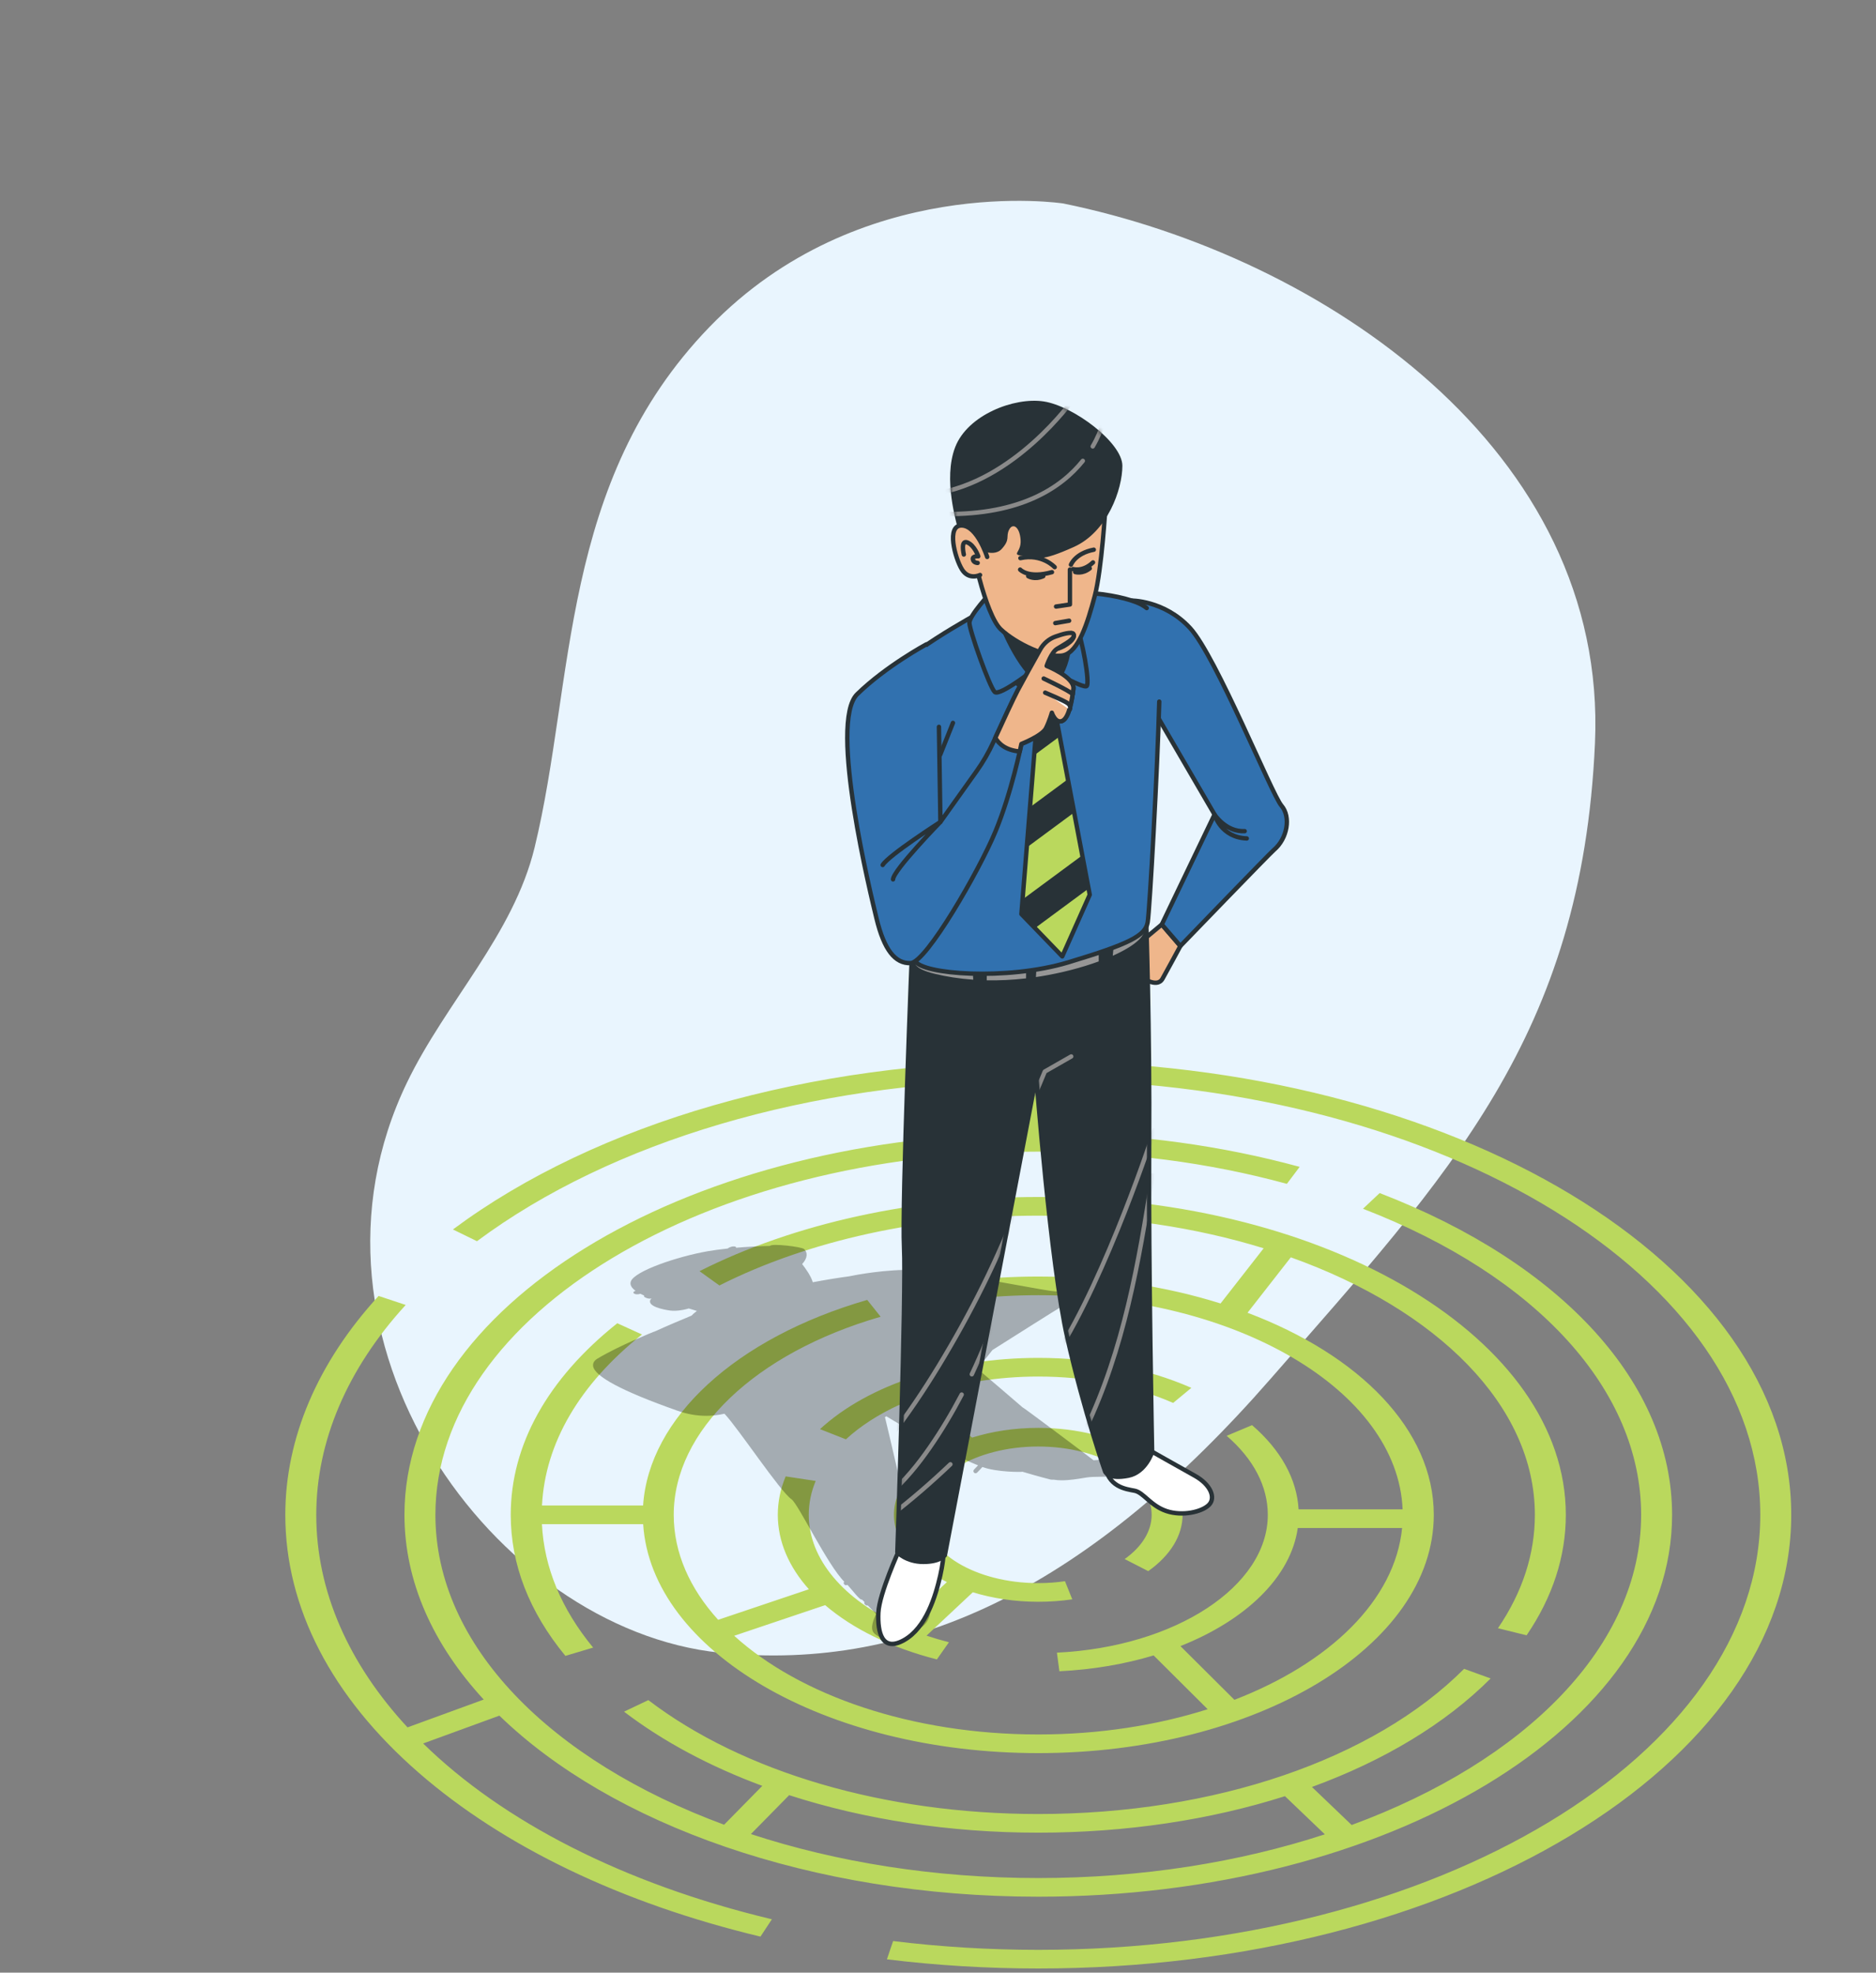
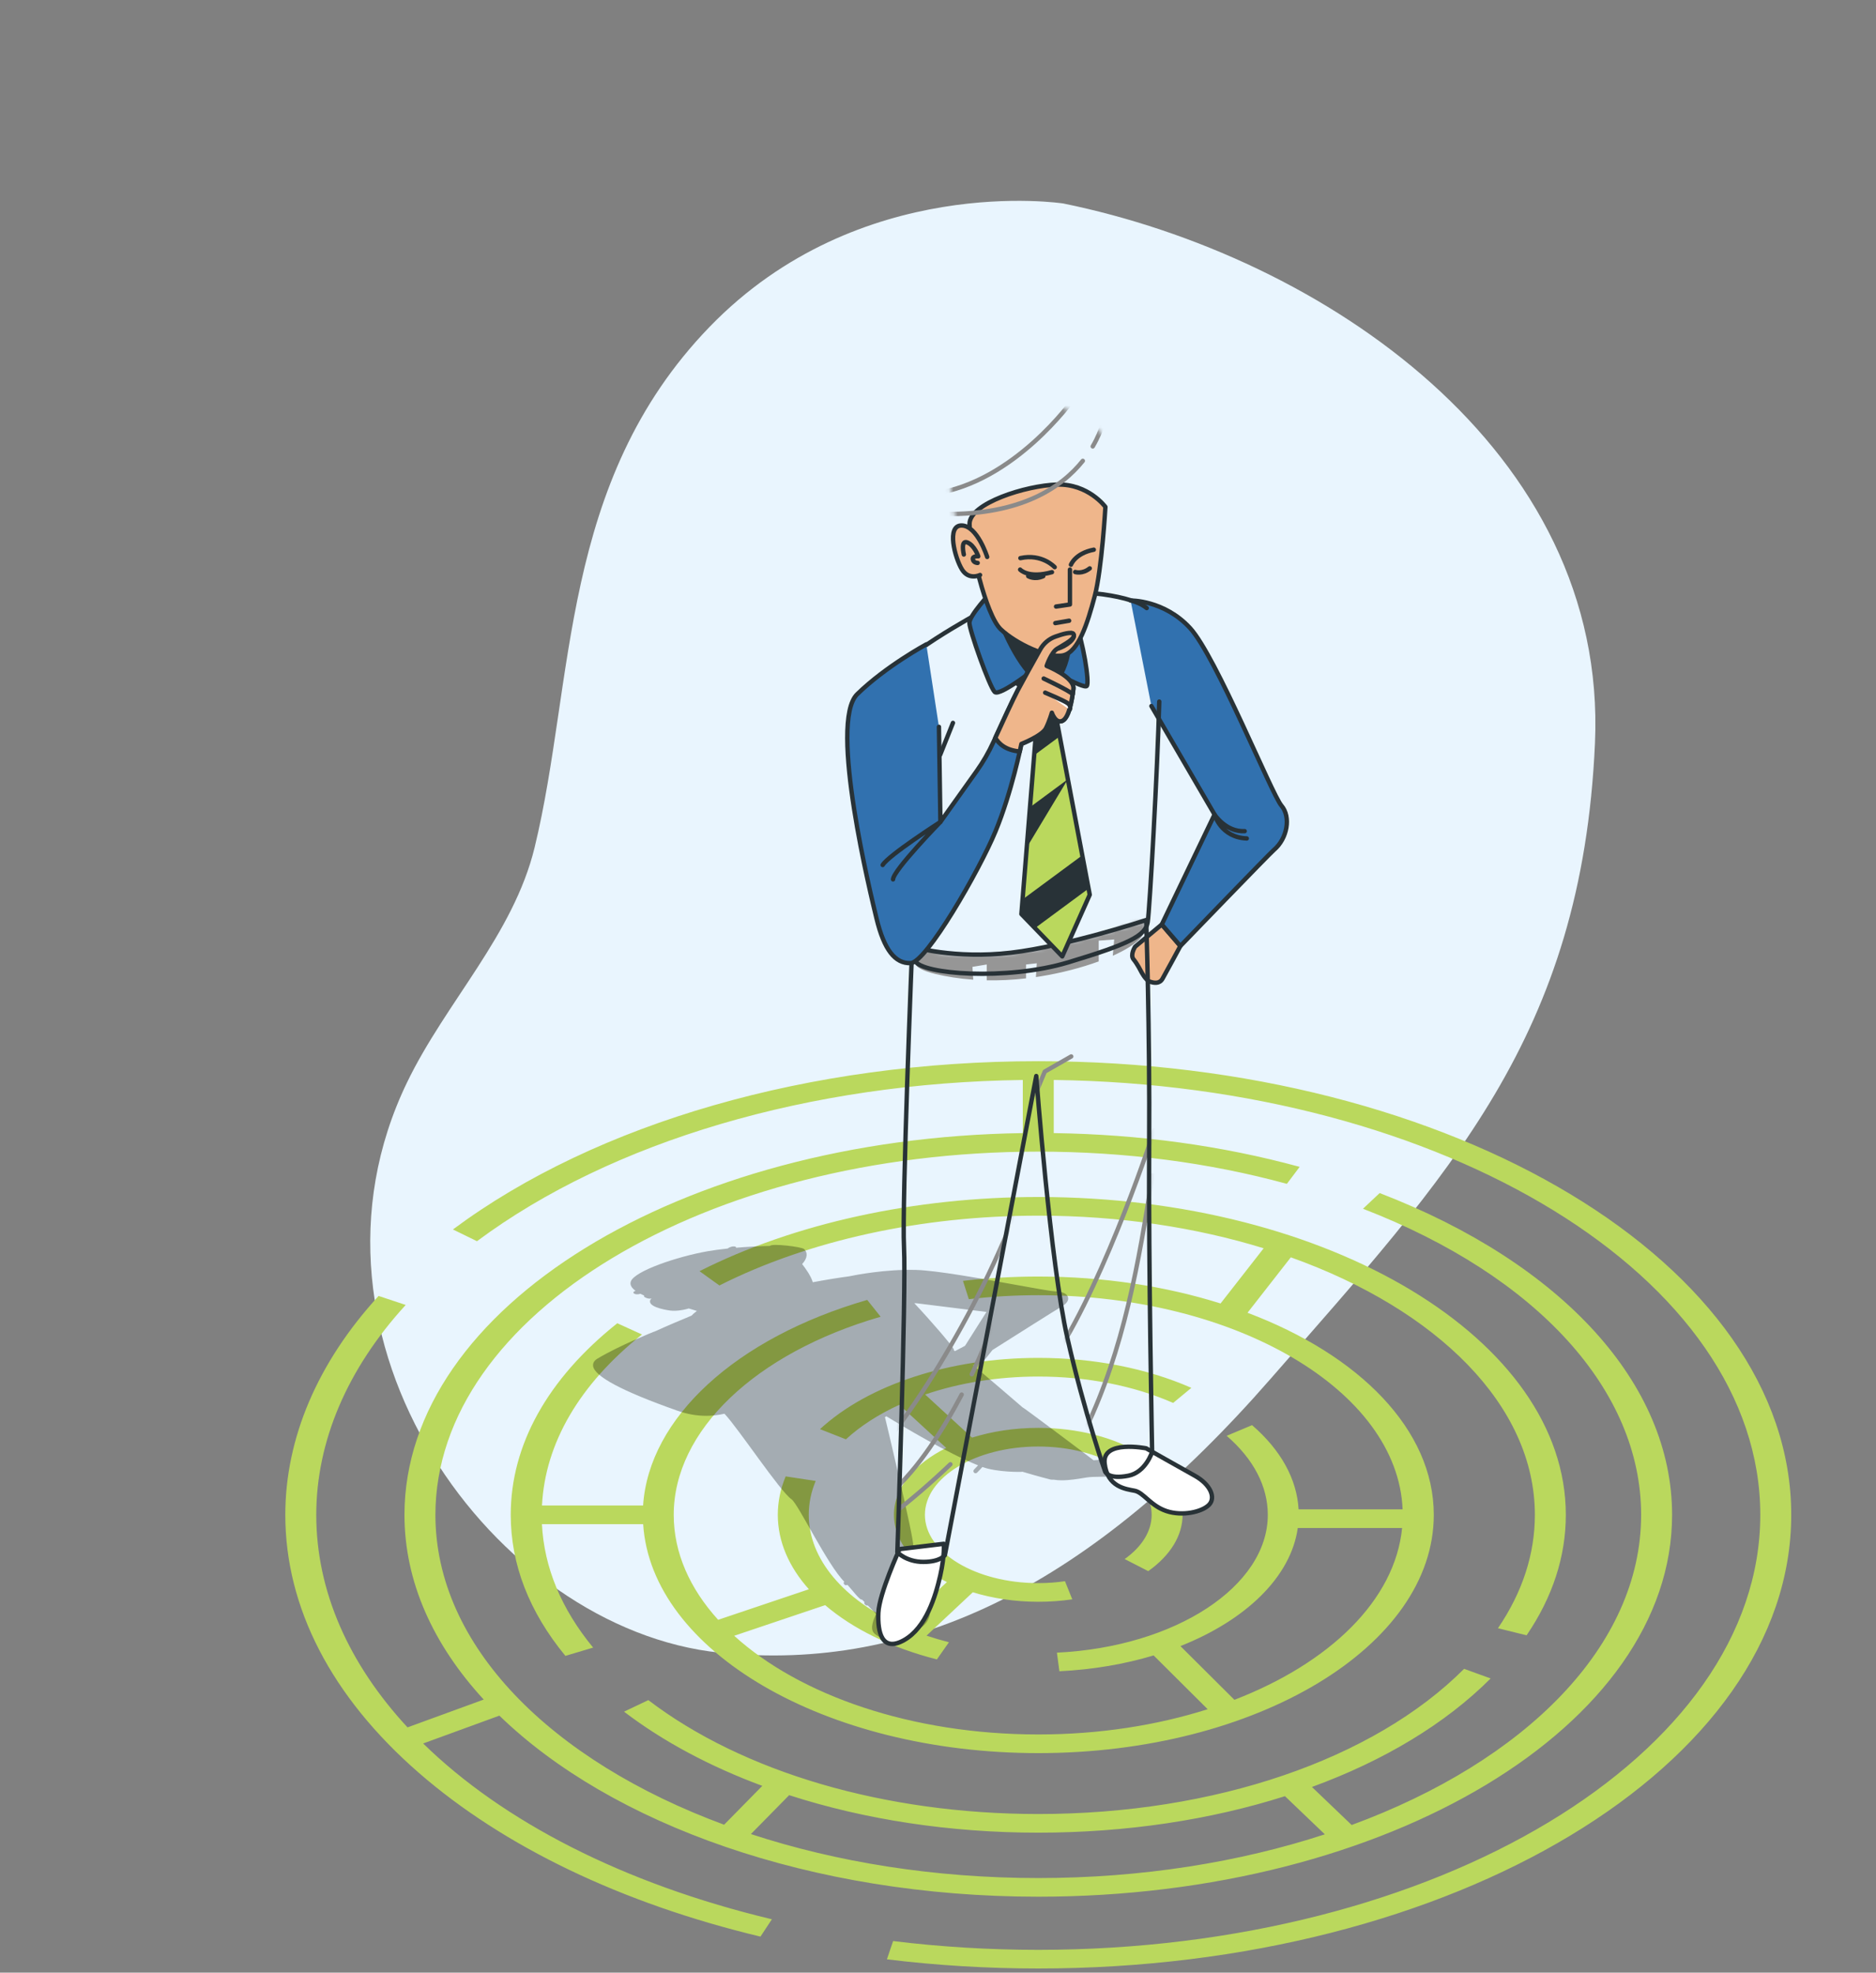
<svg xmlns="http://www.w3.org/2000/svg" width="428" height="450" viewBox="0 0 428 450" fill="none">
  <rect x="0" y="0" width="428" height="450" fill="#808080" stroke="none" />
  <path d="M242.589 46.419C242.589 46.419 196.058 39.207 161.839 74.618C127.621 110.029 131.201 155.324 121.969 193.329C117.135 213.23 101.737 228.564 92.878 246.9C64.552 305.53 112.687 371.664 164.228 377.01C208.847 381.638 249.181 361.173 289.904 314.51C330.627 267.847 360.913 236.4 363.884 169.52C366.854 102.642 301.804 58.524 242.589 46.419Z" fill="#E9F5FE" />
  <path d="M236.878 242.082C184.817 242.082 136.142 256.073 103.333 280.468L108.821 283.146C139.539 260.306 184.761 246.984 233.346 246.366V258.485C155.236 259.619 92.275 298.247 92.275 345.569C92.275 360.845 98.844 375.212 110.358 387.707L92.974 394.053C79.584 379.592 72.153 363.013 72.153 345.569C72.153 328.817 79.21 312.261 92.56 297.689L86.377 295.633C72.451 310.833 65.09 328.1 65.09 345.569C65.09 366.706 75.599 387.034 95.48 404.356C114.902 421.277 141.879 434.219 173.496 441.783L176.103 437.829C142.17 429.71 114.704 415.491 96.54 397.726L113.934 391.376C139.46 416.146 185.02 432.679 236.877 432.679C316.611 432.679 381.479 393.602 381.479 345.569C381.479 315.723 356.539 288.28 314.766 272.162L310.957 275.745C350.693 291.077 374.416 317.179 374.416 345.569C374.416 375.491 347.948 401.758 308.377 416.324L299.311 407.649C315.702 401.66 329.729 393.26 340.082 382.893L334.03 380.699C313.321 401.438 277.002 413.818 236.878 413.818C201.989 413.818 169.564 404.347 147.914 387.833L142.37 390.47C151.323 397.299 162.016 402.988 173.917 407.397L165.201 416.258C125.727 401.679 99.336 375.447 99.336 345.569C99.336 299.883 161.037 262.713 236.876 262.713C256.649 262.713 275.733 265.186 293.595 270.063L296.511 266.188C278.793 261.35 259.936 258.764 240.408 258.486V246.364C329.612 247.501 401.601 291.564 401.601 345.569C401.601 400.286 327.705 444.802 236.876 444.802C225.729 444.802 214.587 444.127 203.758 442.796L202.346 446.965C213.638 448.352 225.256 449.057 236.876 449.057C331.6 449.057 408.664 402.632 408.664 345.57C408.665 288.506 331.602 242.082 236.878 242.082ZM180.042 409.518C197.258 415.079 216.677 418.073 236.878 418.073C256.976 418.073 276.172 415.147 293.158 409.748L302.255 418.451C282.799 424.81 260.526 428.424 236.879 428.424C213.155 428.424 190.816 424.787 171.316 418.39L180.042 409.518Z" fill="#BAD85D" />
  <path d="M348.284 373.051C354.223 364.324 357.234 355.077 357.234 345.567C357.234 305.588 303.242 273.062 236.877 273.062C208.641 273.062 181.194 279.072 159.591 289.983L164.13 293.243C184.462 282.973 210.298 277.317 236.877 277.317C255.379 277.317 272.857 280.004 288.298 284.761L278.465 297.35C266.01 293.436 251.871 291.208 236.878 291.208C231.102 291.208 225.323 291.54 219.695 292.193L221.032 296.371C226.22 295.768 231.551 295.462 236.878 295.462C282.044 295.462 318.89 317.269 319.996 344.32H296.266C295.874 337.405 292.226 330.787 285.652 325.107L279.859 327.54C285.997 332.843 289.242 339.076 289.242 345.566C289.242 361.893 268.108 375.704 241.129 377.008L241.693 381.25C249.369 380.878 256.627 379.615 263.196 377.639L275.525 389.91C263.969 393.579 250.824 395.668 236.878 395.668C207.931 395.668 182.402 386.708 167.501 373.155L188.256 366.168C194.521 371.535 203.246 375.876 213.746 378.55L216.497 374.632C214.734 374.183 213.03 373.679 211.384 373.127L221.942 363.233C226.429 364.615 231.503 365.4 236.878 365.4C239.5 365.4 242.11 365.213 244.634 364.846L242.975 360.71C240.993 360.998 238.941 361.145 236.878 361.145C222.616 361.145 211.014 354.155 211.014 345.565C211.014 336.974 222.617 329.984 236.878 329.984C251.139 329.984 262.741 336.974 262.741 345.565C262.741 349.261 260.555 352.844 256.587 355.653L261.965 358.411C267.02 354.832 269.804 350.27 269.804 345.565C269.804 334.627 255.033 325.729 236.878 325.729C231.43 325.729 226.292 326.535 221.762 327.952L211.067 318.119C218.812 315.475 227.658 314.02 236.878 314.02C248.026 314.02 258.667 316.101 267.65 320.038L271.806 316.598C261.608 312.128 249.53 309.765 236.878 309.765C216.728 309.765 198.112 315.841 187.082 326.018L192.996 328.344C196.334 325.264 200.476 322.623 205.175 320.466L215.874 330.303C208.595 333.945 203.952 339.434 203.952 345.566C203.952 351.741 208.663 357.266 216.031 360.906L205.462 370.811C192.451 364.943 184.514 355.666 184.514 345.566C184.514 342.949 185.046 340.35 186.096 337.838L179.246 336.8C178.055 339.651 177.451 342.6 177.451 345.567C177.451 351.634 179.98 357.437 184.543 362.545L163.841 369.514C157.383 362.395 153.707 354.235 153.707 345.567C153.707 326.414 172.236 308.676 200.913 300.376L197.855 296.541C167.811 305.236 148.038 323.483 146.72 343.439H123.652C124.366 329.232 132.206 315.784 146.467 304.429L140.835 301.862C124.927 314.528 116.52 329.641 116.52 345.566C116.52 356.867 120.716 367.693 128.993 377.744L135.32 375.853C128.053 367.027 124.131 357.563 123.639 347.694H146.733C148.597 376.682 188.306 399.924 236.877 399.924C286.632 399.924 327.111 375.539 327.111 345.566C327.111 326.148 310.11 309.085 284.615 299.469L294.494 286.824C327.796 298.722 350.172 320.598 350.172 345.566C350.172 354.52 347.338 363.224 341.751 371.437L348.284 373.051ZM281.625 387.767L269.309 375.509C284.243 369.589 294.501 359.74 296.08 348.575H319.884C318.257 365.03 303.389 379.362 281.625 387.767Z" fill="#BAD85D" />
  <path opacity="0.3" d="M266.411 333.026C266.316 332.736 266.031 331.855 260.549 332.282C257.536 332.515 252.236 332.915 249.489 333.121C248.217 332.104 233.3 320.909 233.251 321.018C232.696 320.534 224.494 313.457 221.95 311.426C223.31 311.214 224.027 310.952 224.366 310.556C224.708 310.157 226.162 308.302 226.42 307.973C231.553 304.721 241.3 298.563 241.907 298.239C243.592 297.337 243.797 296.503 243.672 295.963C243.482 295.137 242.427 294.646 240.705 294.58C239.665 294.541 235.928 293.861 231.601 293.073C224.07 291.702 213.756 289.823 208.882 289.695C201.968 289.514 195.029 290.884 193.695 291.163C191.507 291.451 188.655 291.906 185.429 292.509C185.041 291.105 183.772 289.342 183.004 288.36C184.342 286.921 184.246 285.635 183.436 284.928C182.846 284.415 176.005 283.59 175.667 284.229C173.219 284.27 170.482 284.415 167.878 284.642C168.203 284.388 167.135 284.013 165.986 284.822C164.329 284.997 162.777 285.203 161.453 285.436C154.412 286.673 144.839 289.951 143.935 292.292C143.619 293.11 144.156 293.843 145.001 294.464C143.925 294.785 144.764 295.559 146.111 295.144C146.411 295.3 146.717 295.444 147.022 295.577C146.525 295.687 147.698 296.434 148.66 296.215L148.661 296.216C148.425 296.399 148.274 296.63 148.289 296.936C148.36 298.394 152.842 298.958 152.888 298.963C153.199 298.997 153.508 299.013 153.811 299.013C155.222 299.012 156.482 298.69 157.14 298.486C157.744 298.684 158.365 298.875 158.995 299.054C158.384 299.518 158.008 299.865 157.778 300.123C155.361 301.117 152.19 302.454 149.319 303.769C149.271 303.773 149.223 303.776 149.177 303.795C149.098 303.826 141.196 306.997 136.297 309.937C135.397 310.477 135.263 311.13 135.309 311.582C135.548 313.951 141.951 317.368 154.338 321.736L154.531 321.804C156.754 322.59 158.931 322.982 161.108 322.982C162.496 322.982 163.885 322.82 165.285 322.502C168.511 325.914 177.912 340.162 180.581 342.016C182.116 343.081 188.769 356.989 192.619 360.828C192.191 361.182 192.861 361.904 193.317 361.525C194.242 362.451 196.206 365.17 196.661 364.896C196.866 365.103 197.063 365.303 197.254 365.497C196.934 365.658 197.561 366.442 197.977 366.232C198.93 367.205 199.616 367.908 199.89 368.19C199.302 369.369 198.45 371.493 199.363 372.493C199.919 373.102 200.991 373.851 202.905 373.851C204.082 373.851 205.578 373.567 207.467 372.795C210.901 371.389 212.473 369.448 212.139 367.023C212.087 366.649 211.981 366.329 211.851 366.056C211.939 365.936 211.984 365.788 211.943 365.642L208.321 352.542C208.709 351.65 201.891 323.239 201.891 323.239C202.015 323.235 202.122 323.173 202.209 323.085C206.01 325.416 216.249 331.546 223.141 334.275C222.843 334.604 222.539 334.928 222.221 335.243C222.029 335.433 222.027 335.744 222.217 335.937C222.313 336.034 222.44 336.082 222.566 336.082C222.69 336.082 222.815 336.035 222.911 335.94C223.333 335.522 223.736 335.093 224.122 334.654C227.429 335.872 233.207 335.826 233.263 335.734C237.014 336.848 239.623 337.505 239.676 337.518C239.727 337.527 239.943 337.566 240.417 337.548C240.983 337.649 241.601 337.691 242.238 337.691C244.021 337.691 245.956 337.368 247.345 337.137L247.796 337.062C248.731 336.911 249.752 336.897 250.936 336.882C252.431 336.861 254.127 336.84 256.324 336.556C260.387 336.031 264.618 334.806 265.873 334.036C266.501 333.65 266.48 333.238 266.411 333.026ZM225.062 299.281L220.164 307.011L217.864 308.228C217.781 308.164 217.704 308.105 217.632 308.05C217.629 307.967 217.624 307.882 217.594 307.802C217.302 307.012 212.241 301.155 208.583 297.281L209.102 297.303L225.062 299.281Z" fill="black" />
  <path d="M265.058 210.891L258.957 215.975C258.957 215.975 257.77 217.84 258.618 218.856C259.466 219.873 260.313 221.568 260.313 221.568C260.313 221.568 261.329 223.601 262.346 223.941C263.363 224.279 264.549 224.449 265.227 223.263C265.906 222.076 269.295 215.805 269.295 215.805L265.058 210.891Z" fill="#EFB68B" stroke="#283237" stroke-miterlimit="10" stroke-linecap="round" stroke-linejoin="round" />
  <path d="M205.234 353.385C205.234 353.385 200.596 363.466 200.395 367.903C200.193 372.339 201.202 376.977 206.243 374.154C211.284 371.331 213.451 364.091 214.51 359.435C215.569 354.778 215.317 352.176 215.317 352.176L205.234 353.385Z" fill="white" stroke="#283237" stroke-miterlimit="10" stroke-linecap="round" stroke-linejoin="round" />
  <path d="M261.495 330.397C261.495 330.397 268.956 334.631 272.586 336.648C276.215 338.665 277.425 341.689 275.813 343.301C274.199 344.915 269.763 345.923 266.133 344.713C262.504 343.503 260.891 340.478 258.874 340.075C256.858 339.671 252.623 339.268 252.018 333.823C251.413 328.38 261.495 330.397 261.495 330.397Z" fill="white" stroke="#283237" stroke-miterlimit="10" stroke-linecap="round" stroke-linejoin="round" />
-   <path d="M208.112 215.975C208.112 215.975 205.739 274.784 206.248 284.614C206.756 294.443 204.723 354.1 204.723 354.1C204.723 354.1 206.756 356.303 210.654 356.303C214.552 356.303 215.569 354.778 215.569 354.778L236.415 245.465C236.415 245.465 239.635 288.174 243.533 305.291C247.431 322.408 252.138 335.727 252.138 335.727C252.138 335.727 252.858 337.55 257.43 336.644C261.408 335.855 262.853 331.221 262.853 331.221C262.853 331.221 262.006 288.004 262.175 261.397C262.343 234.789 261.496 209.875 261.496 209.875C261.496 209.875 243.532 215.806 230.651 217.332C217.773 218.856 208.112 215.975 208.112 215.975Z" fill="#283237" />
  <mask id="mask0_830_19192" style="mask-type:luminance" maskUnits="userSpaceOnUse" x="204" y="209" width="59" height="148">
    <path d="M208.112 215.975C208.112 215.975 205.739 274.784 206.248 284.614C206.756 294.443 204.723 354.1 204.723 354.1C204.723 354.1 206.756 356.303 210.654 356.303C214.552 356.303 215.569 354.778 215.569 354.778L236.415 245.465C236.415 245.465 239.635 288.174 243.533 305.291C247.431 322.408 252.138 335.727 252.138 335.727C252.138 335.727 252.858 337.55 257.43 336.644C261.408 335.855 262.853 331.221 262.853 331.221C262.853 331.221 262.006 288.004 262.175 261.397C262.343 234.789 261.496 209.875 261.496 209.875C261.496 209.875 243.532 215.806 230.651 217.332C217.773 218.856 208.112 215.975 208.112 215.975Z" fill="white" />
  </mask>
  <g mask="url(#mask0_830_19192)">
    <path d="M232.765 273.738C227.85 286.908 221.416 299.679 214.12 311.674C210.699 317.299 207.013 322.77 202.977 327.973" stroke="#8A8A8A" stroke-miterlimit="10" stroke-linecap="round" stroke-linejoin="round" />
  </g>
  <mask id="mask1_830_19192" style="mask-type:luminance" maskUnits="userSpaceOnUse" x="204" y="209" width="59" height="148">
    <path d="M208.112 215.975C208.112 215.975 205.739 274.784 206.248 284.614C206.756 294.443 204.723 354.1 204.723 354.1C204.723 354.1 206.756 356.303 210.654 356.303C214.552 356.303 215.569 354.778 215.569 354.778L236.415 245.465C236.415 245.465 239.635 288.174 243.533 305.291C247.431 322.408 252.138 335.727 252.138 335.727C252.138 335.727 252.858 337.55 257.43 336.644C261.408 335.855 262.853 331.221 262.853 331.221C262.853 331.221 262.006 288.004 262.175 261.397C262.343 234.789 261.496 209.875 261.496 209.875C261.496 209.875 243.532 215.806 230.651 217.332C217.773 218.856 208.112 215.975 208.112 215.975Z" fill="white" />
  </mask>
  <g mask="url(#mask1_830_19192)">
    <path d="M219.402 318.133C217.213 322.309 214.798 326.35 212.145 330.18C209.477 334.031 206.489 337.716 202.949 340.803" stroke="#8A8A8A" stroke-miterlimit="10" stroke-linecap="round" stroke-linejoin="round" />
  </g>
  <mask id="mask2_830_19192" style="mask-type:luminance" maskUnits="userSpaceOnUse" x="204" y="209" width="59" height="148">
    <path d="M208.112 215.975C208.112 215.975 205.739 274.784 206.248 284.614C206.756 294.443 204.723 354.1 204.723 354.1C204.723 354.1 206.756 356.303 210.654 356.303C214.552 356.303 215.569 354.778 215.569 354.778L236.415 245.465C236.415 245.465 239.635 288.174 243.533 305.291C247.431 322.408 252.138 335.727 252.138 335.727C252.138 335.727 252.858 337.55 257.43 336.644C261.408 335.855 262.853 331.221 262.853 331.221C262.853 331.221 262.006 288.004 262.175 261.397C262.343 234.789 261.496 209.875 261.496 209.875C261.496 209.875 243.532 215.806 230.651 217.332C217.773 218.856 208.112 215.975 208.112 215.975Z" fill="white" />
  </mask>
  <g mask="url(#mask2_830_19192)">
    <path d="M228.029 297.859C226.234 303.141 224.134 308.401 221.711 313.509" stroke="#8A8A8A" stroke-miterlimit="10" stroke-linecap="round" stroke-linejoin="round" />
  </g>
  <mask id="mask3_830_19192" style="mask-type:luminance" maskUnits="userSpaceOnUse" x="204" y="209" width="59" height="148">
    <path d="M208.112 215.975C208.112 215.975 205.739 274.784 206.248 284.614C206.756 294.443 204.723 354.1 204.723 354.1C204.723 354.1 206.756 356.303 210.654 356.303C214.552 356.303 215.569 354.778 215.569 354.778L236.415 245.465C236.415 245.465 239.635 288.174 243.533 305.291C247.431 322.408 252.138 335.727 252.138 335.727C252.138 335.727 252.858 337.55 257.43 336.644C261.408 335.855 262.853 331.221 262.853 331.221C262.853 331.221 262.006 288.004 262.175 261.397C262.343 234.789 261.496 209.875 261.496 209.875C261.496 209.875 243.532 215.806 230.651 217.332C217.773 218.856 208.112 215.975 208.112 215.975Z" fill="white" />
  </mask>
  <g mask="url(#mask3_830_19192)">
    <path d="M263.352 257.801C263.352 257.801 252.583 290.968 240.953 309.058" stroke="#8A8A8A" stroke-miterlimit="10" stroke-linecap="round" stroke-linejoin="round" />
  </g>
  <mask id="mask4_830_19192" style="mask-type:luminance" maskUnits="userSpaceOnUse" x="204" y="209" width="59" height="148">
    <path d="M208.112 215.975C208.112 215.975 205.739 274.784 206.248 284.614C206.756 294.443 204.723 354.1 204.723 354.1C204.723 354.1 206.756 356.303 210.654 356.303C214.552 356.303 215.569 354.778 215.569 354.778L236.415 245.465C236.415 245.465 239.635 288.174 243.533 305.291C247.431 322.408 252.138 335.727 252.138 335.727C252.138 335.727 252.858 337.55 257.43 336.644C261.408 335.855 262.853 331.221 262.853 331.221C262.853 331.221 262.006 288.004 262.175 261.397C262.343 234.789 261.496 209.875 261.496 209.875C261.496 209.875 243.532 215.806 230.651 217.332C217.773 218.856 208.112 215.975 208.112 215.975Z" fill="white" />
  </mask>
  <g mask="url(#mask4_830_19192)">
    <path d="M262.918 268.137C259.836 287.938 256.361 307.918 247.676 326.004" stroke="#8A8A8A" stroke-miterlimit="10" stroke-linecap="round" stroke-linejoin="round" />
  </g>
  <mask id="mask5_830_19192" style="mask-type:luminance" maskUnits="userSpaceOnUse" x="204" y="209" width="59" height="148">
    <path d="M208.112 215.975C208.112 215.975 205.739 274.784 206.248 284.614C206.756 294.443 204.723 354.1 204.723 354.1C204.723 354.1 206.756 356.303 210.654 356.303C214.552 356.303 215.569 354.778 215.569 354.778L236.415 245.465C236.415 245.465 239.635 288.174 243.533 305.291C247.431 322.408 252.138 335.727 252.138 335.727C252.138 335.727 252.858 337.55 257.43 336.644C261.408 335.855 262.853 331.221 262.853 331.221C262.853 331.221 262.006 288.004 262.175 261.397C262.343 234.789 261.496 209.875 261.496 209.875C261.496 209.875 243.532 215.806 230.651 217.332C217.773 218.856 208.112 215.975 208.112 215.975Z" fill="white" />
  </mask>
  <g mask="url(#mask5_830_19192)">
    <path d="M236.211 249.614L238.365 244.446L244.395 241" stroke="#8A8A8A" stroke-miterlimit="10" stroke-linecap="round" stroke-linejoin="round" />
  </g>
  <mask id="mask6_830_19192" style="mask-type:luminance" maskUnits="userSpaceOnUse" x="204" y="209" width="59" height="148">
    <path d="M208.112 215.975C208.112 215.975 205.739 274.784 206.248 284.614C206.756 294.443 204.723 354.1 204.723 354.1C204.723 354.1 206.756 356.303 210.654 356.303C214.552 356.303 215.569 354.778 215.569 354.778L236.415 245.465C236.415 245.465 239.635 288.174 243.533 305.291C247.431 322.408 252.138 335.727 252.138 335.727C252.138 335.727 252.858 337.55 257.43 336.644C261.408 335.855 262.853 331.221 262.853 331.221C262.853 331.221 262.006 288.004 262.175 261.397C262.343 234.789 261.496 209.875 261.496 209.875C261.496 209.875 243.532 215.806 230.651 217.332C217.773 218.856 208.112 215.975 208.112 215.975Z" fill="white" />
  </mask>
  <g mask="url(#mask6_830_19192)">
    <path d="M260.176 207.793C260.176 207.793 253.111 214.587 235.448 216.489C217.784 218.391 209.632 216.489 209.632 216.489C209.632 216.489 207.404 217.554 208.79 219.195C208.79 219.195 207.73 220.837 213.436 222.195C215.872 222.775 218.758 223.254 222.042 223.488L221.86 220.564L225.121 220.021V223.628C227.878 223.684 230.875 223.56 234.089 223.188V220.021L236.534 219.749L236.338 222.889C236.674 222.839 237.008 222.794 237.35 222.738C242.167 221.957 246.789 220.736 250.665 219.321V214.586L254.198 214.314L253.875 218.031C256.558 216.832 258.665 215.554 259.904 214.314C263.165 211.054 260.176 207.793 260.176 207.793Z" fill="#969696" />
  </g>
  <mask id="mask7_830_19192" style="mask-type:luminance" maskUnits="userSpaceOnUse" x="204" y="209" width="59" height="148">
    <path d="M208.112 215.975C208.112 215.975 205.739 274.784 206.248 284.614C206.756 294.443 204.723 354.1 204.723 354.1C204.723 354.1 206.756 356.303 210.654 356.303C214.552 356.303 215.569 354.778 215.569 354.778L236.415 245.465C236.415 245.465 239.635 288.174 243.533 305.291C247.431 322.408 252.138 335.727 252.138 335.727C252.138 335.727 252.858 337.55 257.43 336.644C261.408 335.855 262.853 331.221 262.853 331.221C262.853 331.221 262.006 288.004 262.175 261.397C262.343 234.789 261.496 209.875 261.496 209.875C261.496 209.875 243.532 215.806 230.651 217.332C217.773 218.856 208.112 215.975 208.112 215.975Z" fill="white" />
  </mask>
  <g mask="url(#mask7_830_19192)">
    <path d="M216.83 334.039C212.459 338.199 207.876 342.175 203.082 345.84" stroke="#8A8A8A" stroke-miterlimit="10" stroke-linecap="round" stroke-linejoin="round" />
  </g>
  <path d="M208.112 215.975C208.112 215.975 205.739 274.784 206.248 284.614C206.756 294.443 204.723 354.1 204.723 354.1C204.723 354.1 206.756 356.303 210.654 356.303C214.552 356.303 215.569 354.778 215.569 354.778L236.415 245.465C236.415 245.465 239.635 288.174 243.533 305.291C247.431 322.408 252.138 335.727 252.138 335.727C252.138 335.727 252.858 337.55 257.43 336.644C261.408 335.855 262.853 331.221 262.853 331.221C262.853 331.221 262.006 288.004 262.175 261.397C262.343 234.789 261.496 209.875 261.496 209.875C261.496 209.875 243.532 215.806 230.651 217.332C217.773 218.856 208.112 215.975 208.112 215.975Z" stroke="#283237" stroke-miterlimit="10" stroke-linecap="round" stroke-linejoin="round" />
  <path d="M257.941 136.997C257.941 136.997 265.568 136.827 271.5 143.267C277.431 149.708 290.143 181.23 292.346 183.773C294.549 186.315 293.73 191.268 290.636 193.886C289.625 194.741 269.297 215.804 269.297 215.804L265.06 210.889L277.093 185.807L262.687 161.062" fill="#3171AF" />
  <path d="M257.941 136.997C257.941 136.997 265.568 136.827 271.5 143.267C277.431 149.708 290.143 181.23 292.346 183.773C294.549 186.315 293.73 191.268 290.636 193.886C289.625 194.741 269.297 215.804 269.297 215.804L265.06 210.889L277.093 185.807L262.687 161.062" stroke="#283237" stroke-miterlimit="10" stroke-linecap="round" stroke-linejoin="round" />
  <path d="M283.968 189.604C279.684 189.841 277.09 185.809 277.09 185.809C277.09 185.809 278.493 191.032 284.444 191.27" stroke="#283237" stroke-miterlimit="10" stroke-linecap="round" stroke-linejoin="round" />
-   <path d="M264.479 160.047C264.101 175.154 262.292 207.658 261.838 210.384C261.329 213.435 257.77 215.299 243.703 219.536C229.636 223.774 210.146 222.248 208.79 219.197C207.434 216.146 204.722 201.233 204.722 194.115C204.722 186.997 197.943 159.372 203.874 153.101C209.806 146.83 226.076 138.356 226.076 138.356C239.126 133.271 253.362 135.136 259.124 137.339C260.129 137.723 260.947 138.174 261.616 138.719" fill="#3171AF" />
  <path d="M264.479 160.047C264.101 175.154 262.292 207.658 261.838 210.384C261.329 213.435 257.77 215.299 243.703 219.536C229.636 223.774 210.146 222.248 208.79 219.197C207.434 216.146 204.722 201.233 204.722 194.115C204.722 186.997 197.943 159.372 203.874 153.101C209.806 146.83 226.076 138.356 226.076 138.356C239.126 133.271 253.362 135.136 259.124 137.339C260.129 137.723 260.947 138.174 261.616 138.719" stroke="#283237" stroke-miterlimit="10" stroke-linecap="round" stroke-linejoin="round" />
  <path d="M231.332 155.3L236.925 160.045L233.027 208.516L242.349 218.176L248.619 204.109L240.146 159.368L244.212 152.757L237.773 146.656L231.332 155.3Z" fill="#BAD85D" stroke="#283237" stroke-miterlimit="10" stroke-linecap="round" stroke-linejoin="round" />
  <path d="M246.917 195.117L233.296 205.179L233.027 208.516L236.127 211.728L248.352 202.697L246.917 195.117Z" fill="#283237" />
  <path d="M241.779 167.982L240.344 160.402L236.68 163.108L235.941 172.294L241.779 167.982Z" fill="#283237" />
-   <path d="M243.63 177.758L234.988 184.143L234.25 193.328L245.066 185.338L243.63 177.758Z" fill="#283237" />
+   <path d="M243.63 177.758L234.988 184.143L234.25 193.328L243.63 177.758Z" fill="#283237" />
  <path d="M226.079 135.132C226.079 135.132 221.164 140.386 221.164 142.081C221.164 143.776 225.74 156.656 226.927 157.843C228.113 159.029 237.434 151.572 237.434 151.572C237.434 151.572 247.263 157.334 247.942 156.487C248.62 155.64 247.094 146.318 245.23 141.573C243.365 136.827 233.366 130.386 226.079 135.132Z" fill="#3171AF" stroke="#283237" stroke-miterlimit="10" stroke-linecap="round" stroke-linejoin="round" />
  <path d="M228.281 142.082C228.281 142.082 233.366 155.132 238.45 155.809C243.535 156.487 244.551 145.302 244.213 142.082C243.873 138.861 232.688 134.285 228.281 142.082Z" fill="#283237" stroke="#283237" stroke-miterlimit="10" stroke-linecap="round" stroke-linejoin="round" />
  <path d="M252.193 115.639C252.193 115.639 251.377 129.914 249.745 136.032C248.114 142.15 246.075 148.676 242.608 149.491C239.141 150.307 231.799 146.841 228.333 143.577C224.866 140.314 221.195 124.204 221.195 119.513C221.195 114.824 234.042 110.745 241.18 110.541C248.318 110.337 252.193 115.639 252.193 115.639Z" fill="#EFB68B" stroke="#283237" stroke-miterlimit="10" stroke-linecap="round" stroke-linejoin="round" />
  <path d="M244.095 129.938V137.897L240.934 138.366" stroke="#283237" stroke-miterlimit="10" stroke-linecap="round" stroke-linejoin="round" />
  <path d="M232.738 129.938C232.738 129.938 234.612 132.044 239.996 130.522" stroke="#283237" stroke-miterlimit="10" stroke-linecap="round" stroke-linejoin="round" />
-   <path d="M244.797 129.823C244.797 129.823 247.022 130.526 249.362 128.301" stroke="#283237" stroke-miterlimit="10" stroke-linecap="round" stroke-linejoin="round" />
  <path d="M244.328 128.83C244.328 128.83 245.289 126.222 249.545 125.398" stroke="#283237" stroke-miterlimit="10" stroke-linecap="round" stroke-linejoin="round" />
  <path d="M240.622 129.381C240.622 129.381 237.739 126.223 232.797 127.322" stroke="#283237" stroke-miterlimit="10" stroke-linecap="round" stroke-linejoin="round" />
  <path d="M240.758 142.146L243.916 141.598" stroke="#283237" stroke-miterlimit="10" stroke-linecap="round" stroke-linejoin="round" />
  <path d="M234.582 131.438C234.582 131.438 236.031 132.353 238.014 131.438" stroke="#283237" stroke-miterlimit="10" stroke-linecap="round" stroke-linejoin="round" />
  <path d="M245.293 130.488C245.293 130.488 246.921 131.025 248.623 129.656" stroke="#283237" stroke-miterlimit="10" stroke-linecap="round" stroke-linejoin="round" />
-   <path d="M222.213 124.817C222.213 124.817 226.495 127.468 228.535 125.226C230.574 122.982 229.403 122.479 230.219 120.848C231.034 119.217 232.643 120.125 232.847 123.183C233.051 126.242 230.37 126.449 233.633 126.857C236.896 127.265 237.215 128.256 244.964 124.789C252.712 121.322 256.065 111.562 256.065 106.26C256.065 100.958 244.849 92.596 238.12 91.577C231.39 90.557 220.786 94.636 217.931 101.977C215.076 109.319 218.339 119.515 218.542 120.739C218.745 121.963 218.745 124.206 222.213 124.817Z" fill="#283237" />
  <mask id="mask8_830_19192" style="mask-type:luminance" maskUnits="userSpaceOnUse" x="216" y="91" width="41" height="37">
    <path d="M222.213 124.817C222.213 124.817 226.495 127.468 228.535 125.226C230.574 122.982 229.403 122.479 230.219 120.848C231.034 119.217 232.643 120.125 232.847 123.183C233.051 126.242 230.37 126.449 233.633 126.857C236.896 127.265 237.215 128.256 244.964 124.789C252.712 121.322 256.065 111.562 256.065 106.26C256.065 100.958 244.849 92.596 238.12 91.577C231.39 90.557 220.786 94.636 217.931 101.977C215.076 109.319 218.339 119.515 218.542 120.739C218.745 121.963 218.745 124.206 222.213 124.817Z" fill="white" />
  </mask>
  <g mask="url(#mask8_830_19192)">
    <path d="M247.038 105.133C242.216 111.155 232.99 117.47 215.523 117.259" stroke="#8A8A8A" stroke-miterlimit="10" stroke-linecap="round" stroke-linejoin="round" />
  </g>
  <mask id="mask9_830_19192" style="mask-type:luminance" maskUnits="userSpaceOnUse" x="216" y="91" width="41" height="37">
    <path d="M222.213 124.817C222.213 124.817 226.495 127.468 228.535 125.226C230.574 122.982 229.403 122.479 230.219 120.848C231.034 119.217 232.643 120.125 232.847 123.183C233.051 126.242 230.37 126.449 233.633 126.857C236.896 127.265 237.215 128.256 244.964 124.789C252.712 121.322 256.065 111.562 256.065 106.26C256.065 100.958 244.849 92.596 238.12 91.577C231.39 90.557 220.786 94.636 217.931 101.977C215.076 109.319 218.339 119.515 218.542 120.739C218.745 121.963 218.745 124.206 222.213 124.817Z" fill="white" />
  </mask>
  <g mask="url(#mask9_830_19192)">
    <path d="M252.146 94.551C252.146 94.551 251.658 97.801 249.301 101.841" stroke="#8A8A8A" stroke-miterlimit="10" stroke-linecap="round" stroke-linejoin="round" />
  </g>
  <mask id="mask10_830_19192" style="mask-type:luminance" maskUnits="userSpaceOnUse" x="216" y="91" width="41" height="37">
    <path d="M222.213 124.817C222.213 124.817 226.495 127.468 228.535 125.226C230.574 122.982 229.403 122.479 230.219 120.848C231.034 119.217 232.643 120.125 232.847 123.183C233.051 126.242 230.37 126.449 233.633 126.857C236.896 127.265 237.215 128.256 244.964 124.789C252.712 121.322 256.065 111.562 256.065 106.26C256.065 100.958 244.849 92.596 238.12 91.577C231.39 90.557 220.786 94.636 217.931 101.977C215.076 109.319 218.339 119.515 218.542 120.739C218.745 121.963 218.745 124.206 222.213 124.817Z" fill="white" />
  </mask>
  <g mask="url(#mask10_830_19192)">
    <path d="M244.824 91.102C244.824 91.102 231.47 110.054 212.949 112.639" stroke="#8A8A8A" stroke-miterlimit="10" stroke-linecap="round" stroke-linejoin="round" />
  </g>
  <path d="M225.221 127.054C225.221 127.054 222.998 119.96 219.418 119.876C215.838 119.791 217.878 127.32 219.456 129.885C221.034 132.45 223.594 131.168 223.594 131.168" fill="#EFB68B" />
  <path d="M225.221 127.054C225.221 127.054 222.998 119.96 219.418 119.876C215.838 119.791 217.878 127.32 219.456 129.885C221.034 132.45 223.594 131.168 223.594 131.168" stroke="#283237" stroke-miterlimit="10" stroke-linecap="round" stroke-linejoin="round" />
  <path d="M219.893 126.497C219.893 126.497 219.07 123.065 220.717 123.751C222.364 124.438 223.188 126.909 223.188 126.909C223.188 126.909 221.815 126.771 221.952 127.596C222.09 128.419 223.05 128.419 223.05 128.419" stroke="#283237" stroke-miterlimit="10" stroke-linecap="round" stroke-linejoin="round" />
  <path d="M211.333 146.997C211.333 146.997 202.181 151.912 195.572 158.352C188.962 164.793 198.791 204.62 199.978 209.534C201.692 216.635 204.214 219.873 207.774 219.703C211.333 219.533 223.366 198.688 227.094 189.706C230.822 180.724 233.025 169.708 233.025 169.708C233.025 169.708 237.77 167.843 238.618 166.148C239.465 164.454 239.974 162.589 239.974 162.589C239.974 162.589 240.822 165.131 242.347 164.453C243.872 163.775 244.55 159.877 244.889 157.166C245.227 154.454 238.279 152.081 238.279 152.081C238.279 152.081 239.126 148.522 241.161 148.014C243.194 147.505 245.567 145.641 244.889 144.624C244.211 143.607 238.449 147.166 238.449 147.166C238.449 147.166 233.873 154.284 232.178 157.504C231.07 159.609 228.369 165.481 226.631 169.295C225.572 171.617 224.295 173.83 222.814 175.909L214.552 187.502C214.552 187.502 214.214 166.656 214.214 165.809" fill="#3171AF" />
  <path d="M211.333 146.997C211.333 146.997 202.181 151.912 195.572 158.352C188.962 164.793 198.791 204.62 199.978 209.534C201.692 216.635 204.214 219.873 207.774 219.703C211.333 219.533 223.366 198.688 227.094 189.706C230.822 180.724 233.025 169.708 233.025 169.708C233.025 169.708 237.77 167.843 238.618 166.148C239.465 164.454 239.974 162.589 239.974 162.589C239.974 162.589 240.822 165.131 242.347 164.453C243.872 163.775 244.55 159.877 244.889 157.166C245.227 154.454 238.279 152.081 238.279 152.081C238.279 152.081 239.126 148.522 241.161 148.014C243.194 147.505 245.567 145.641 244.889 144.624C244.211 143.607 238.449 147.166 238.449 147.166C238.449 147.166 233.873 154.284 232.178 157.504C231.07 159.609 228.369 165.481 226.631 169.295C225.572 171.617 224.295 173.83 222.814 175.909L214.552 187.502C214.552 187.502 214.214 166.656 214.214 165.809" stroke="#283237" stroke-miterlimit="10" stroke-linecap="round" stroke-linejoin="round" />
  <path d="M214.496 172.192L217.41 164.906" stroke="#283237" stroke-miterlimit="10" stroke-linecap="round" stroke-linejoin="round" />
  <path d="M203.747 200.606C203.747 198.602 214.551 187.504 214.551 187.504C214.551 187.504 202.654 195.142 201.379 197.328" stroke="#283237" stroke-miterlimit="10" stroke-linecap="round" stroke-linejoin="round" />
  <path d="M238.617 166.147C239.464 164.452 239.973 162.588 239.973 162.588C239.973 162.588 240.82 165.129 242.346 164.452C243.871 163.774 244.549 159.876 244.888 157.165C245.226 154.453 238.787 151.91 238.787 151.91C238.787 151.91 239.803 148.86 241.16 148.012C242.938 146.902 245.566 145.64 244.888 144.623C244.501 144.043 242.462 144.621 240.78 145.224C239.31 145.751 238.087 146.79 237.325 148.153C235.857 150.775 233.34 155.295 232.177 157.503C231.161 159.436 228.802 164.538 227.078 168.312C227.825 169.606 229.391 171.158 232.653 171.429C232.897 170.343 233.025 169.706 233.025 169.706C233.025 169.706 237.77 167.842 238.617 166.147Z" fill="#EFB68B" stroke="#283237" stroke-miterlimit="10" stroke-linecap="round" stroke-linejoin="round" />
  <path d="M238.449 158.012C238.449 158.012 242.517 159.707 243.534 160.385C244.55 161.063 244.042 161.91 244.042 161.91" fill="white" />
  <path d="M238.449 158.012C238.449 158.012 242.517 159.707 243.534 160.385C244.55 161.063 244.042 161.91 244.042 161.91" stroke="#283237" stroke-miterlimit="10" stroke-linecap="round" stroke-linejoin="round" />
  <path d="M238.113 154.793C238.113 154.793 243.876 157.504 244.723 158.352L238.113 154.793Z" fill="white" />
  <path d="M238.113 154.793C238.113 154.793 243.876 157.504 244.723 158.352" stroke="#283237" stroke-miterlimit="10" stroke-linecap="round" stroke-linejoin="round" />
</svg>